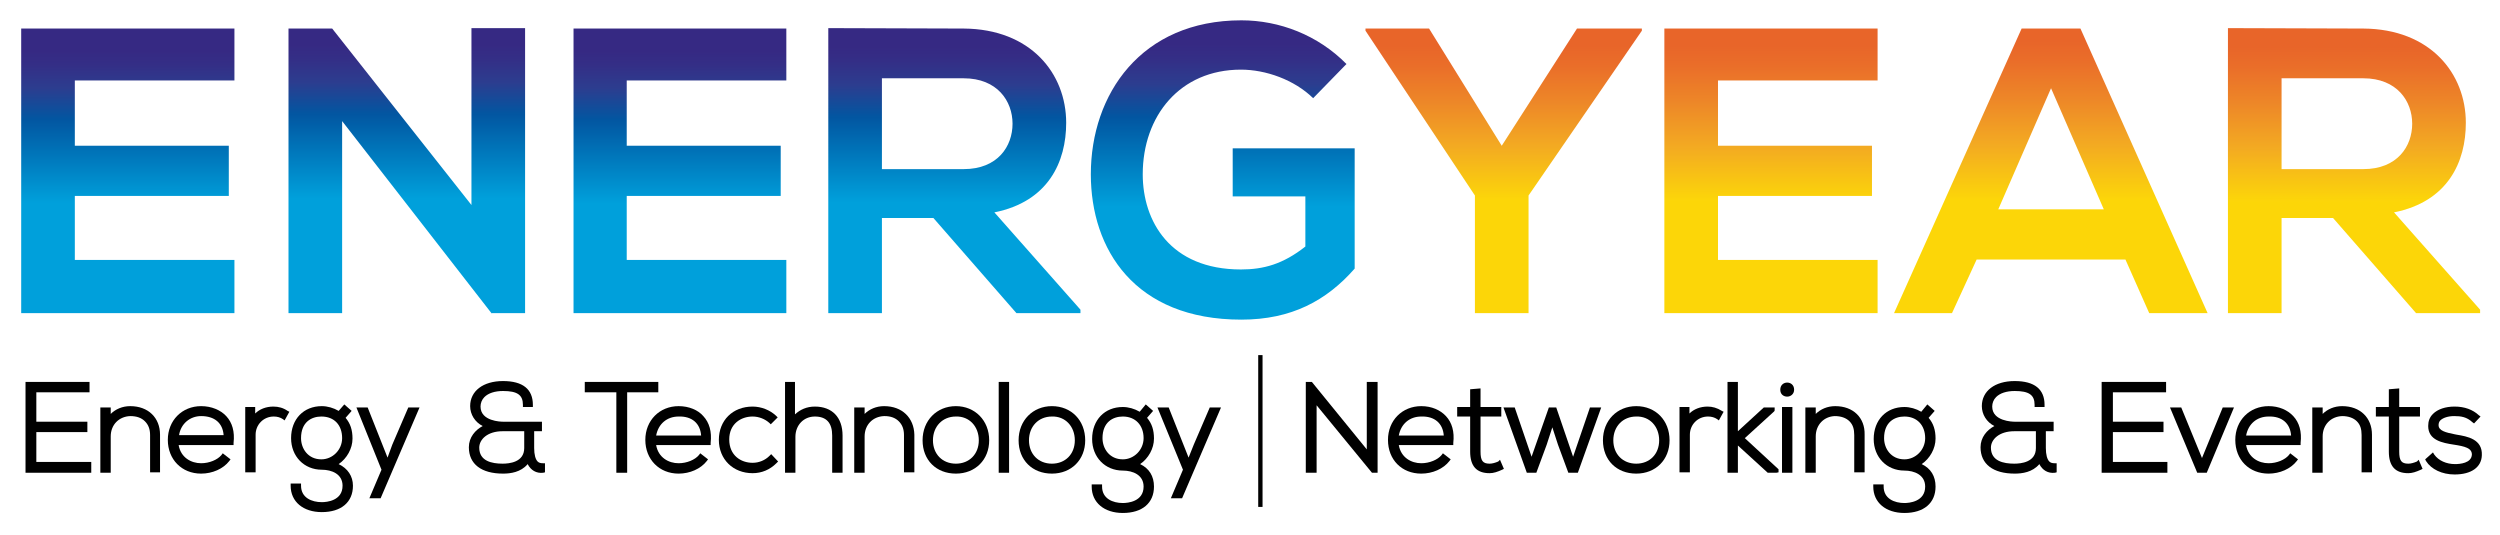
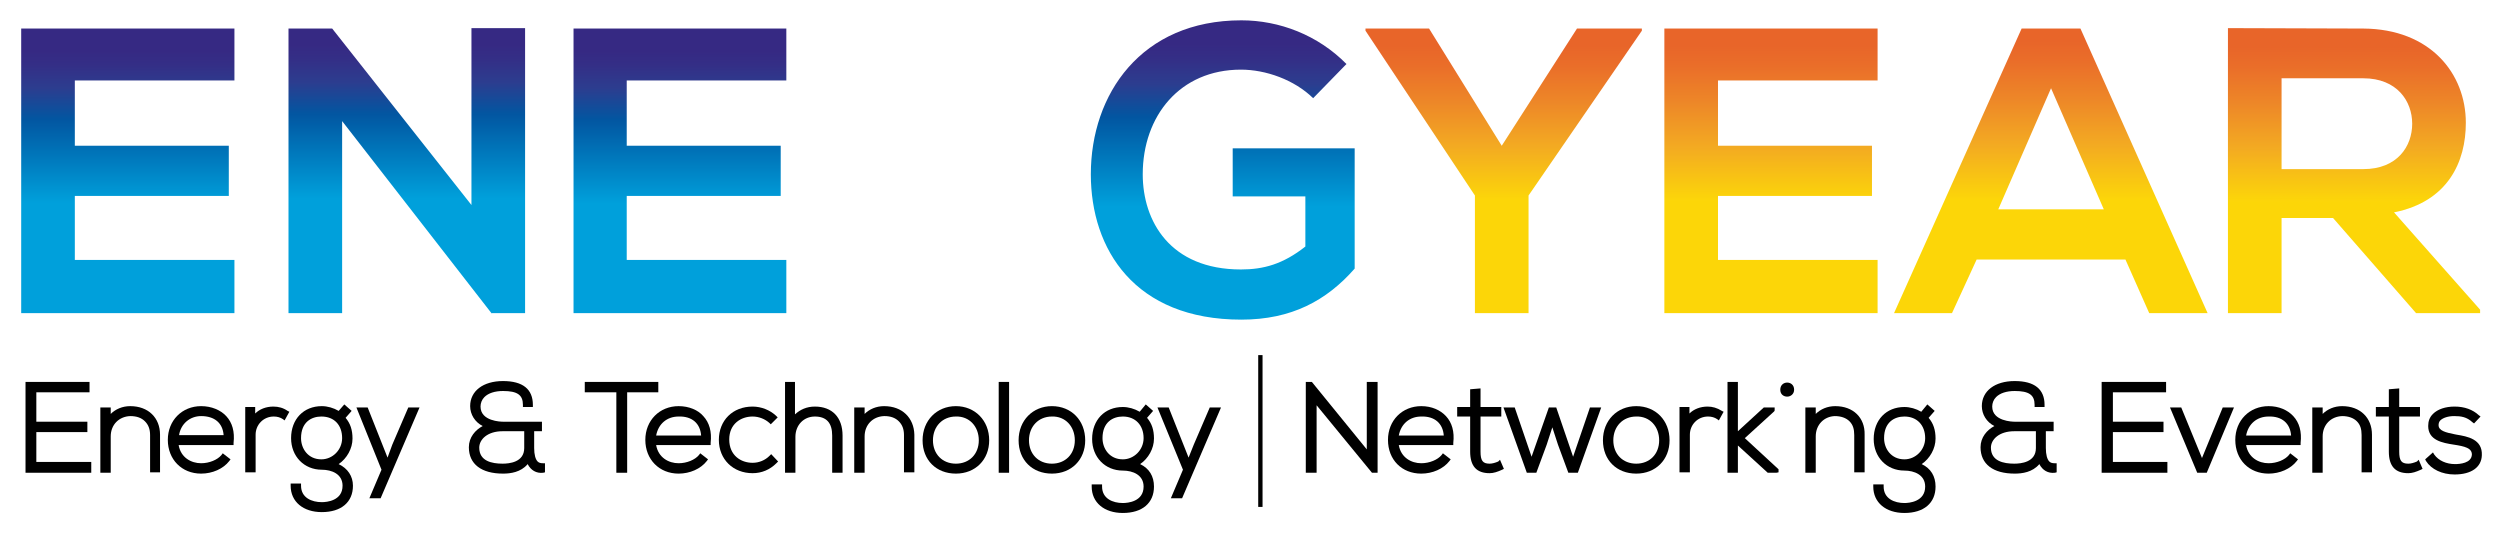
<svg xmlns="http://www.w3.org/2000/svg" xmlns:xlink="http://www.w3.org/1999/xlink" version="1.1" id="Capa_1" x="0px" y="0px" viewBox="0 0 578 123.6" style="enable-background:new 0 0 578 123.6;" xml:space="preserve">
  <style type="text/css">
	.st0{clip-path:url(#SVGID_2_);fill:url(#SVGID_3_);}
	.st1{clip-path:url(#SVGID_5_);fill:url(#SVGID_6_);}
	.st2{clip-path:url(#SVGID_8_);fill:url(#SVGID_9_);}
	.st3{clip-path:url(#SVGID_11_);fill:url(#SVGID_12_);}
	.st4{clip-path:url(#SVGID_14_);fill:url(#SVGID_15_);}
	.st5{clip-path:url(#SVGID_17_);fill:url(#SVGID_18_);}
	.st6{clip-path:url(#SVGID_20_);fill:url(#SVGID_21_);}
	.st7{clip-path:url(#SVGID_23_);fill:url(#SVGID_24_);}
	.st8{clip-path:url(#SVGID_26_);fill:url(#SVGID_27_);}
	.st9{clip-path:url(#SVGID_29_);}
</style>
  <g>
    <defs>
      <polygon id="SVGID_1_" points="54.2,72.4 4.9,72.4 4.9,6.6 54.2,6.6 54.2,18.6 17.3,18.6 17.3,33.7 52.9,33.7 52.9,45.3     17.3,45.3 17.3,60.1 54.2,60.1   " />
    </defs>
    <clipPath id="SVGID_2_">
      <use xlink:href="#SVGID_1_" style="overflow:visible;" />
    </clipPath>
    <linearGradient id="SVGID_3_" gradientUnits="userSpaceOnUse" x1="0" y1="123.567" x2="1" y2="123.567" gradientTransform="matrix(0 -57.131 -57.131 0 7089.048 68.764)">
      <stop offset="0" style="stop-color:#00A0DB" />
      <stop offset="0.382" style="stop-color:#00A0DB" />
      <stop offset="0.402" style="stop-color:#009CD8" />
      <stop offset="0.571" style="stop-color:#0077BB" />
      <stop offset="0.721" style="stop-color:#0256A1" />
      <stop offset="0.847" style="stop-color:#2C3D8F" />
      <stop offset="0.944" style="stop-color:#342E86" />
      <stop offset="1" style="stop-color:#362983" />
    </linearGradient>
    <rect x="4.9" y="6.6" class="st0" width="49.3" height="65.8" />
  </g>
  <g>
    <defs>
      <polygon id="SVGID_4_" points="109,6.5 121.4,6.5 121.4,72.4 113.7,72.4 113.7,72.5 79.1,28 79.1,72.4 66.7,72.4 66.7,6.6     76.8,6.6 109,47.4   " />
    </defs>
    <clipPath id="SVGID_5_">
      <use xlink:href="#SVGID_4_" style="overflow:visible;" />
    </clipPath>
    <linearGradient id="SVGID_6_" gradientUnits="userSpaceOnUse" x1="0" y1="123.567" x2="1" y2="123.567" gradientTransform="matrix(0 -57.827 -57.827 0 7239.513 68.058)">
      <stop offset="0" style="stop-color:#00A0DB" />
      <stop offset="0.382" style="stop-color:#00A0DB" />
      <stop offset="0.402" style="stop-color:#009CD8" />
      <stop offset="0.571" style="stop-color:#0077BB" />
      <stop offset="0.721" style="stop-color:#0256A1" />
      <stop offset="0.847" style="stop-color:#2C3D8F" />
      <stop offset="0.944" style="stop-color:#342E86" />
      <stop offset="1" style="stop-color:#362983" />
    </linearGradient>
    <rect x="66.7" y="6.5" class="st1" width="54.7" height="66" />
  </g>
  <g>
    <defs>
      <polygon id="SVGID_7_" points="181.8,72.4 132.6,72.4 132.6,6.6 181.8,6.6 181.8,18.6 144.9,18.6 144.9,33.7 180.5,33.7     180.5,45.3 144.9,45.3 144.9,60.1 181.8,60.1   " />
    </defs>
    <clipPath id="SVGID_8_">
      <use xlink:href="#SVGID_7_" style="overflow:visible;" />
    </clipPath>
    <linearGradient id="SVGID_9_" gradientUnits="userSpaceOnUse" x1="0" y1="123.567" x2="1" y2="123.567" gradientTransform="matrix(0 -57.475 -57.475 0 7259.189 69.117)">
      <stop offset="0" style="stop-color:#00A0DB" />
      <stop offset="0.382" style="stop-color:#00A0DB" />
      <stop offset="0.402" style="stop-color:#009CD8" />
      <stop offset="0.571" style="stop-color:#0077BB" />
      <stop offset="0.721" style="stop-color:#0256A1" />
      <stop offset="0.847" style="stop-color:#2C3D8F" />
      <stop offset="0.944" style="stop-color:#342E86" />
      <stop offset="1" style="stop-color:#362983" />
    </linearGradient>
    <rect x="132.6" y="6.6" class="st2" width="49.3" height="65.8" />
  </g>
  <g>
    <defs>
-       <path id="SVGID_10_" d="M203.9,18.1h18.9c7.8,0,11.3,5.3,11.3,10.5s-3.4,10.5-11.3,10.5h-18.9V18.1z M191.5,72.4h12.4v-22h11.9    l19.2,22h14.8v-0.8l-19.9-22.5c12.5-2.5,16.6-11.7,16.6-20.7c0-11.4-8.2-21.7-23.7-21.8c-10.4,0-20.9-0.1-31.3-0.1V72.4z" />
-     </defs>
+       </defs>
    <clipPath id="SVGID_11_">
      <use xlink:href="#SVGID_10_" style="overflow:visible;" />
    </clipPath>
    <linearGradient id="SVGID_12_" gradientUnits="userSpaceOnUse" x1="0" y1="123.567" x2="1" y2="123.567" gradientTransform="matrix(0 -58.277 -58.277 0 7421.756 69.07)">
      <stop offset="0" style="stop-color:#00A0DB" />
      <stop offset="0.382" style="stop-color:#00A0DB" />
      <stop offset="0.402" style="stop-color:#009CD8" />
      <stop offset="0.571" style="stop-color:#0077BB" />
      <stop offset="0.721" style="stop-color:#0256A1" />
      <stop offset="0.847" style="stop-color:#2C3D8F" />
      <stop offset="0.944" style="stop-color:#342E86" />
      <stop offset="1" style="stop-color:#362983" />
    </linearGradient>
    <rect x="191.5" y="6.5" class="st3" width="58.3" height="65.9" />
  </g>
  <g>
    <defs>
      <path id="SVGID_13_" d="M252.2,40.3c0,17.3,10.1,33.6,34.8,33.6c11.6,0,19.7-4.4,26.2-11.8V34.3H285v11.1h16.8V57    c-5.2,4.1-9.7,5.3-14.9,5.3c-16.4,0-22.7-11.2-22.7-22c0-13.5,8.6-24.2,22.7-24.2c5.7,0,12.3,2.3,16.7,6.6l7.7-7.9    C304.7,8.1,295.8,4.7,287,4.7C263.8,4.7,252.2,21.8,252.2,40.3" />
    </defs>
    <clipPath id="SVGID_14_">
      <use xlink:href="#SVGID_13_" style="overflow:visible;" />
    </clipPath>
    <linearGradient id="SVGID_15_" gradientUnits="userSpaceOnUse" x1="0" y1="123.567" x2="1" y2="123.567" gradientTransform="matrix(0 -61.003 -61.003 0 7820.734 71.046)">
      <stop offset="0" style="stop-color:#00A0DB" />
      <stop offset="0.382" style="stop-color:#00A0DB" />
      <stop offset="0.402" style="stop-color:#009CD8" />
      <stop offset="0.571" style="stop-color:#0077BB" />
      <stop offset="0.721" style="stop-color:#0256A1" />
      <stop offset="0.847" style="stop-color:#2C3D8F" />
      <stop offset="0.944" style="stop-color:#342E86" />
      <stop offset="1" style="stop-color:#362983" />
    </linearGradient>
    <rect x="252.2" y="4.7" class="st4" width="61" height="69.2" />
  </g>
  <g>
    <defs>
      <polygon id="SVGID_16_" points="364.6,6.6 347.2,33.7 330.4,6.6 315.7,6.6 315.7,7.1 341,45.2 341,72.4 353.4,72.4 353.4,45.2     379.6,7.1 379.6,6.6   " />
    </defs>
    <clipPath id="SVGID_17_">
      <use xlink:href="#SVGID_16_" style="overflow:visible;" />
    </clipPath>
    <linearGradient id="SVGID_18_" gradientUnits="userSpaceOnUse" x1="0" y1="123.567" x2="1" y2="123.567" gradientTransform="matrix(0 -57.824 -57.824 0 7492.716 68.411)">
      <stop offset="0" style="stop-color:#FCD608" />
      <stop offset="0.382" style="stop-color:#FCD608" />
      <stop offset="0.385" style="stop-color:#FCD609" />
      <stop offset="0.599" style="stop-color:#F3AA22" />
      <stop offset="0.78" style="stop-color:#ED8628" />
      <stop offset="0.919" style="stop-color:#EA6E29" />
      <stop offset="1" style="stop-color:#E86529" />
    </linearGradient>
    <rect x="315.7" y="6.6" class="st5" width="63.9" height="65.8" />
  </g>
  <g>
    <defs>
      <polygon id="SVGID_19_" points="384.8,6.6 384.8,72.4 434.1,72.4 434.1,60.1 397.2,60.1 397.2,45.3 432.8,45.3 432.8,33.7     397.2,33.7 397.2,18.6 434.1,18.6 434.1,6.6   " />
    </defs>
    <clipPath id="SVGID_20_">
      <use xlink:href="#SVGID_19_" style="overflow:visible;" />
    </clipPath>
    <linearGradient id="SVGID_21_" gradientUnits="userSpaceOnUse" x1="0" y1="123.567" x2="1" y2="123.567" gradientTransform="matrix(0 -58.177 -58.177 0 7598.245 68.764)">
      <stop offset="0" style="stop-color:#FCD608" />
      <stop offset="0.382" style="stop-color:#FCD608" />
      <stop offset="0.385" style="stop-color:#FCD609" />
      <stop offset="0.599" style="stop-color:#F3AA22" />
      <stop offset="0.78" style="stop-color:#ED8628" />
      <stop offset="0.919" style="stop-color:#EA6E29" />
      <stop offset="1" style="stop-color:#E86529" />
    </linearGradient>
    <rect x="384.8" y="6.6" class="st6" width="49.3" height="65.8" />
  </g>
  <g>
    <defs>
      <path id="SVGID_22_" d="M474.2,20.4l12.2,28H462L474.2,20.4z M467.4,6.6l-29.5,65.8h13.4L457,60h34.4l5.5,12.4h13.5L481,6.6H467.4    z" />
    </defs>
    <clipPath id="SVGID_23_">
      <use xlink:href="#SVGID_22_" style="overflow:visible;" />
    </clipPath>
    <linearGradient id="SVGID_24_" gradientUnits="userSpaceOnUse" x1="0" y1="123.567" x2="1" y2="123.567" gradientTransform="matrix(0 -59.589 -59.589 0 7837.398 69.117)">
      <stop offset="0" style="stop-color:#FCD608" />
      <stop offset="0.382" style="stop-color:#FCD608" />
      <stop offset="0.385" style="stop-color:#FCD609" />
      <stop offset="0.599" style="stop-color:#F3AA22" />
      <stop offset="0.78" style="stop-color:#ED8628" />
      <stop offset="0.919" style="stop-color:#EA6E29" />
      <stop offset="1" style="stop-color:#E86529" />
    </linearGradient>
    <rect x="437.9" y="6.6" class="st7" width="72.6" height="65.8" />
  </g>
  <g>
    <defs>
      <path id="SVGID_25_" d="M527.5,18.1h18.9c7.8,0,11.3,5.3,11.3,10.5s-3.4,10.5-11.3,10.5h-18.9V18.1z M515.1,72.4h12.4v-22h11.9    l19.2,22h14.8v-0.8l-19.9-22.5c12.5-2.5,16.6-11.7,16.6-20.7c0-11.4-8.2-21.7-23.7-21.8c-10.4,0-20.9-0.1-31.3-0.1V72.4z" />
    </defs>
    <clipPath id="SVGID_26_">
      <use xlink:href="#SVGID_25_" style="overflow:visible;" />
    </clipPath>
    <linearGradient id="SVGID_27_" gradientUnits="userSpaceOnUse" x1="0" y1="123.567" x2="1" y2="123.567" gradientTransform="matrix(0 -58.274 -58.274 0 7745.047 69.07)">
      <stop offset="0" style="stop-color:#FCD608" />
      <stop offset="0.382" style="stop-color:#FCD608" />
      <stop offset="0.385" style="stop-color:#FCD609" />
      <stop offset="0.599" style="stop-color:#F3AA22" />
      <stop offset="0.78" style="stop-color:#ED8628" />
      <stop offset="0.919" style="stop-color:#EA6E29" />
      <stop offset="1" style="stop-color:#E86529" />
    </linearGradient>
    <rect x="515.1" y="6.5" class="st8" width="58.3" height="65.9" />
  </g>
  <g>
    <defs>
      <rect id="SVGID_28_" width="578" height="123.6" />
    </defs>
    <clipPath id="SVGID_29_">
      <use xlink:href="#SVGID_28_" style="overflow:visible;" />
    </clipPath>
    <polygon class="st9" points="8.4,99.9 20.2,99.9 20.2,97.5 8.4,97.5 8.4,90.7 20.7,90.7 20.7,88.3 5.9,88.3 5.9,109.3 21.1,109.3    21.1,106.8 8.4,106.8  " />
    <path class="st9" d="M30.1,93.9c-1.8,0-3.4,0.7-4.5,1.8v-1.5h-2.4v15.1h2.4v-8.4c0-2.7,1.9-4.6,4.5-4.7c1.5,0,2.6,0.4,3.4,1.2   c0.8,0.8,1.2,1.8,1.2,3.2v8.6H37v-8.7C37,96.6,34.3,93.9,30.1,93.9" />
    <path class="st9" d="M46.5,93.9c-4.4,0-7.7,3.3-7.7,7.8c0,4.5,3.2,7.8,7.7,7.8c2.6,0,5.1-1.1,6.5-2.9l0.3-0.4l-1.8-1.4l-0.3,0.4   c-0.9,1.1-2.8,1.9-4.7,1.9c-2.3,0-4.7-1.3-5.2-4.2H54l0-0.5c0.3-2.6-0.3-4.7-1.7-6.2C51,94.8,48.9,93.9,46.5,93.9 M46.5,96.2   c3.1,0,5,1.6,5.2,4.4H41.4C41.8,98,43.9,96.2,46.5,96.2" />
    <path class="st9" d="M63.2,94c-1.7,0-3.2,0.6-4.2,1.6l0-1.5h-2.3v15.1h2.4v-8.7c0-2.3,1.8-4.2,4.2-4.2c0.8,0,1.5,0.2,2.1,0.6   l0.4,0.3l1.1-2l-0.4-0.2C65.5,94.3,64.4,94,63.2,94" />
    <path class="st9" d="M78.3,107.3c1.9-1.3,3.2-3.6,3.2-5.9c0-2-0.5-3.5-1.6-4.8l1.4-1.6l-1.7-1.5L78.3,95c-1.2-0.7-2.6-1.1-3.9-1.1   c-4.2,0-7.1,3-7.1,7.4c0,4.2,3,7.3,7.1,7.3c2.3,0,4.8,1,4.8,3.7c0,3.5-3.7,3.8-4.8,3.8c-2.3,0-4.8-1-4.8-3.8v-0.5h-2.4v0.5   c0,3.7,2.9,6.1,7.2,6.1c4.5,0,7.2-2.3,7.2-6.1C81.6,110.1,80.4,108.3,78.3,107.3 M79.1,101.3c0,2.7-2.2,4.9-4.8,4.9   c-3.1,0-4.7-2.5-4.7-4.9c0-3.7,2.4-5,4.7-5C77.3,96.3,79.1,98.3,79.1,101.3" />
    <polygon class="st9" points="90.7,102.8 89.6,105.8 85,94.2 82.4,94.2 88.2,108.6 85.4,115.2 88,115.2 97,94.2 94.4,94.2  " />
    <polygon class="st9" points="152.2,88.3 135.2,88.3 135.2,90.7 142.5,90.7 142.5,109.3 145,109.3 145,90.7 152.2,90.7  " />
    <path class="st9" d="M156.9,93.9c-4.4,0-7.7,3.3-7.7,7.8c0,4.5,3.2,7.8,7.7,7.8c2.6,0,5.1-1.1,6.5-2.9l0.3-0.4l-1.8-1.4l-0.3,0.4   c-0.9,1.1-2.8,1.9-4.7,1.9c-2.3,0-4.7-1.3-5.2-4.2h12.6l0-0.5c0.3-2.6-0.3-4.7-1.7-6.2C161.4,94.8,159.3,93.9,156.9,93.9    M162.1,100.7h-10.4c0.5-2.7,2.5-4.4,5.2-4.4C160,96.2,161.9,97.9,162.1,100.7" />
    <path class="st9" d="M174,96.3c1.5,0,2.9,0.6,3.9,1.5l0.3,0.3l1.6-1.6l-0.4-0.4C178,94.8,176,94,174,94c-4.6,0-7.8,3.2-7.8,7.7   c0,4.5,3.3,7.7,7.8,7.7c2.1,0,4-0.8,5.5-2.3l0.4-0.4l-1.6-1.7l-0.4,0.4c-1,1-2.4,1.6-3.9,1.6c-2.7,0-5.4-1.7-5.4-5.4   C168.6,98,171.3,96.3,174,96.3" />
    <path class="st9" d="M188.4,94c-1.9,0-3.4,0.7-4.6,1.8v-7.5h-2.3v21h2.4V101c0-2.7,1.9-4.7,4.5-4.7c2.7,0,4,1.5,4,4.4v8.6h2.4v-8.6   C194.8,96.5,192.4,94,188.4,94" />
    <path class="st9" d="M204.4,93.9c-1.8,0-3.4,0.7-4.5,1.8v-1.5h-2.4v15.1h2.4v-8.4c0-2.7,1.9-4.6,4.5-4.7h0.1c1.4,0,2.5,0.4,3.3,1.2   c0.8,0.8,1.2,1.8,1.2,3.2v8.6h2.4v-8.7C211.3,96.6,208.6,93.9,204.4,93.9" />
    <path class="st9" d="M221,93.9c-4.4,0-7.7,3.3-7.7,7.9c0,4.6,3.2,7.7,7.7,7.7c4.5,0,7.7-3.2,7.7-7.7   C228.7,97.2,225.4,93.9,221,93.9 M226.3,101.8c0,3.2-2.2,5.4-5.3,5.4c-3.1,0-5.3-2.2-5.3-5.4c0-3.2,2.2-5.5,5.3-5.5   C224.1,96.2,226.3,98.6,226.3,101.8" />
    <rect x="230.9" y="88.3" class="st9" width="2.4" height="21" />
    <path class="st9" d="M243.2,93.9c-4.4,0-7.7,3.3-7.7,7.9c0,4.6,3.2,7.7,7.7,7.7c4.5,0,7.7-3.2,7.7-7.7   C250.9,97.2,247.7,93.9,243.2,93.9 M248.5,101.8c0,3.2-2.2,5.4-5.3,5.4c-3.1,0-5.3-2.2-5.3-5.4c0-3.2,2.2-5.5,5.3-5.5   C246.3,96.2,248.5,98.6,248.5,101.8" />
    <path class="st9" d="M263.6,107.3c1.9-1.3,3.2-3.6,3.2-5.9c0-2-0.5-3.5-1.6-4.8l1.4-1.6l-1.7-1.5l-1.4,1.7   c-1.2-0.7-2.6-1.1-3.9-1.1c-4.2,0-7.1,3-7.1,7.4c0,4.2,3,7.3,7.1,7.3c2.3,0,4.8,1,4.8,3.7c0,3.5-3.7,3.8-4.8,3.8   c-2.3,0-4.8-1-4.8-3.8v-0.5h-2.4v0.5c0,3.7,2.9,6.1,7.2,6.1c4.5,0,7.2-2.3,7.2-6.1C266.8,110.1,265.7,108.3,263.6,107.3    M264.4,101.3c0,2.7-2.2,4.9-4.8,4.9c-3.1,0-4.7-2.5-4.7-4.9c0-3.7,2.4-5,4.7-5C262.5,96.3,264.4,98.3,264.4,101.3" />
    <polygon class="st9" points="276,102.8 274.8,105.8 270.2,94.2 267.6,94.2 273.5,108.6 270.7,115.2 273.3,115.2 282.3,94.2    279.7,94.2  " />
    <polygon class="st9" points="316,103.9 303.3,88.3 301.9,88.3 301.9,109.3 304.4,109.3 304.4,93.7 317.2,109.3 318.5,109.3    318.5,88.3 316,88.3  " />
    <path class="st9" d="M328.6,93.9c-4.4,0-7.7,3.3-7.7,7.8c0,4.6,3.2,7.8,7.7,7.8c2.6,0,5.1-1.1,6.5-2.9l0.3-0.4l-1.8-1.4l-0.3,0.4   c-0.9,1.1-2.8,1.9-4.7,1.9c-2.3,0-4.7-1.3-5.2-4.2H336l0-0.5c0.3-2.6-0.3-4.7-1.7-6.2C333,94.8,331,93.9,328.6,93.9 M333.8,100.7   h-10.4c0.5-2.7,2.5-4.4,5.2-4.4C331.7,96.2,333.6,97.9,333.8,100.7" />
    <path class="st9" d="M346.4,106.7c-0.7,0.3-1.4,0.5-2,0.5c-1.6,0-2.1-0.7-2.1-2.8v-8.1h4.8v-2.2h-4.8v-4.3l-2.4,0.2v4.1h-3v2.2h3   v8.1c0,3.4,1.5,5,4.5,5c0.9,0,1.8-0.3,2.9-0.8l0.4-0.2l-0.9-2.1L346.4,106.7z" />
    <polygon class="st9" points="363.7,105.6 359.8,94.2 358.1,94.2 354.1,105.6 350.2,94.2 347.6,94.2 353,109.3 355.2,109.3    357.6,102.8 358.9,98.8 360.2,102.8 362.6,109.3 364.8,109.3 370.2,94.2 367.6,94.2  " />
    <path class="st9" d="M378.3,93.9c-4.4,0-7.7,3.3-7.7,7.9c0,4.6,3.2,7.7,7.7,7.7c4.5,0,7.7-3.2,7.7-7.7   C386,97.2,382.8,93.9,378.3,93.9 M383.6,101.8c0,3.2-2.2,5.4-5.3,5.4s-5.3-2.2-5.3-5.4c0-3.2,2.2-5.5,5.3-5.5   C381.4,96.2,383.6,98.6,383.6,101.8" />
    <path class="st9" d="M394.8,94c-1.7,0-3.2,0.6-4.2,1.6l0-1.5h-2.3v15.1h2.4v-8.7c0-2.3,1.8-4.2,4.2-4.2c0.8,0,1.5,0.2,2.1,0.6   l0.4,0.3l1.1-2l-0.4-0.2C397,94.3,395.9,94,394.8,94" />
    <polygon class="st9" points="410.2,95.1 410.3,94.9 410.3,94.2 407.8,94.2 401.8,99.7 401.8,88.3 399.4,88.3 399.4,109.3    401.8,109.3 401.8,103 408.7,109.3 410.7,109.3 411.2,109.2 411.2,108.5 403.4,101.3  " />
-     <rect x="412" y="94.1" class="st9" width="2.4" height="15.2" />
    <path class="st9" d="M411.6,90.1c0,1.1,0.8,1.6,1.6,1.6c0.8,0,1.6-0.6,1.6-1.6C414.8,87.9,411.6,87.9,411.6,90.1" />
    <path class="st9" d="M424.3,93.9c-1.8,0-3.4,0.7-4.5,1.8v-1.5h-2.4v15.1h2.4v-8.4c0-2.7,1.9-4.6,4.4-4.7c1.4,0,2.6,0.4,3.4,1.2   c0.8,0.8,1.1,1.8,1.1,3.2v8.6h2.4v-8.7C431.2,96.6,428.5,93.9,424.3,93.9" />
    <path class="st9" d="M444.3,107.3c1.9-1.3,3.2-3.6,3.2-5.9c0-2-0.5-3.5-1.6-4.8l1.4-1.6l-1.7-1.5l-1.4,1.7   c-1.2-0.7-2.6-1.1-3.9-1.1c-4.2,0-7.1,3-7.1,7.4c0,4.2,3,7.3,7.1,7.3c2.3,0,4.8,1,4.8,3.7c0,3.5-3.7,3.8-4.8,3.8   c-2.3,0-4.8-1-4.8-3.8v-0.5h-2.4v0.5c0,3.7,2.9,6.1,7.2,6.1c4.5,0,7.2-2.3,7.2-6.1C447.5,110.1,446.4,108.3,444.3,107.3    M445.1,101.3c0,2.7-2.2,4.9-4.8,4.9c-3.1,0-4.7-2.5-4.7-4.9c0-3.7,2.4-5,4.7-5C443.2,96.3,445.1,98.3,445.1,101.3" />
    <path class="st9" d="M473.8,106.7c-0.5-0.5-0.8-1.6-0.8-3.1v-3.9h1.8v-2.2h-9c-0.5,0-5.2-0.1-5.2-3.5c0-0.8,0.3-1.6,0.9-2.2   c0.9-0.9,2.4-1.4,4.3-1.4c3.3,0,4.6,0.9,4.6,3.2v0.5h2.3v-0.5c0-3.6-2.3-5.5-6.9-5.5c-4.6,0-7.6,2.3-7.6,5.8c0,1.9,1.1,3.7,2.9,4.6   c-1.7,0.9-3.2,2.6-3.2,4.9c0,3.9,2.9,6.1,7.9,6.1c1.7,0,4.1-0.3,5.7-2.2c0.7,1.4,2,2.2,3.6,2l0.4-0.1v-2.1l-0.5,0   C474.5,107.1,474.1,107,473.8,106.7 M470.7,99.7v3.9c0,3.3-3.5,3.6-5,3.6c-2.5,0-5.4-0.6-5.4-3.7c0-1.9,1.9-3.8,5.4-3.8H470.7z" />
    <polygon class="st9" points="488.5,99.9 500.2,99.9 500.2,97.5 488.5,97.5 488.5,90.7 500.8,90.7 500.8,88.3 485.9,88.3    485.9,109.3 501.1,109.3 501.1,106.8 488.5,106.8  " />
    <polygon class="st9" points="509.1,105.9 504.3,94.2 501.7,94.2 508,109.3 510.2,109.3 516.5,94.2 513.9,94.2  " />
    <path class="st9" d="M524.5,93.9c-4.4,0-7.7,3.3-7.7,7.8c0,4.6,3.2,7.8,7.7,7.8c2.6,0,5.1-1.1,6.5-2.9l0.3-0.4l-1.8-1.4l-0.3,0.4   c-0.9,1.1-2.8,1.9-4.7,1.9c-2.3,0-4.7-1.3-5.2-4.2h12.6l0-0.5c0.3-2.6-0.3-4.7-1.7-6.2C528.9,94.8,526.9,93.9,524.5,93.9    M529.7,100.7h-10.4c0.5-2.7,2.5-4.4,5.2-4.4C527.6,96.2,529.5,97.9,529.7,100.7" />
    <path class="st9" d="M541.5,93.9c-1.8,0-3.4,0.7-4.5,1.8v-1.5h-2.4v15.1h2.4v-8.4c0-2.7,1.9-4.6,4.5-4.7c1.4,0,2.6,0.4,3.4,1.2   c0.8,0.8,1.1,1.8,1.1,3.2v8.6h2.4v-8.7C548.4,96.6,545.7,93.9,541.5,93.9" />
    <path class="st9" d="M558.8,106.7c-0.7,0.3-1.4,0.5-2,0.5c-1.6,0-2.1-0.7-2.1-2.8v-8.1h4.8v-2.2h-4.8v-4.3l-2.4,0.2v4.1h-3v2.2h3   v8.1c0,3.4,1.5,5,4.5,5c0.9,0,1.8-0.3,2.9-0.8l0.4-0.2l-0.9-2.1L558.8,106.7z" />
    <path class="st9" d="M568,100.5l-0.5-0.1c-2-0.4-3.7-0.8-3.7-2.1c0-0.4,0.1-0.8,0.4-1.1c0.6-0.6,1.8-1,3.2-1c1.6,0,2.9,0.2,4.2,1.4   l0.4,0.3l1.5-1.6l-0.4-0.3c-1.4-1.3-3.3-2-5.6-2c-2.1,0-3.9,0.6-5,1.7c-0.8,0.8-1.1,1.7-1.1,2.8c0,3.3,3.3,3.9,5.9,4.3   c2.6,0.4,4.2,0.8,4.2,2.3c-0.1,2-2.8,2.2-3.9,2.2c-2,0-3.8-0.8-4.8-2.2l-0.3-0.5l-1.8,1.6l0.2,0.4c1.2,1.9,3.7,3.1,6.6,3.1   c3.9,0,6.2-1.7,6.3-4.4C574,101.5,570.4,100.9,568,100.5" />
    <rect x="290.9" y="82.1" class="st9" width="1" height="35.1" />
    <path class="st9" d="M124.3,106.7c-0.5-0.5-0.8-1.6-0.8-3.1v-3.9h1.8v-2.2h-9c-0.5,0-5.2-0.1-5.2-3.5c0-0.8,0.3-1.6,0.9-2.2   c0.9-0.9,2.4-1.4,4.3-1.4c3.3,0,4.6,0.9,4.6,3.2v0.5h2.3v-0.5c0-3.6-2.3-5.5-6.9-5.5c-4.6,0-7.6,2.3-7.6,5.8c0,1.9,1.1,3.7,2.9,4.6   c-1.7,0.9-3.2,2.6-3.2,4.9c0,3.9,2.9,6.1,7.9,6.1c1.7,0,4.1-0.3,5.7-2.2c0.7,1.4,2,2.2,3.6,2l0.4-0.1v-2.1l-0.5,0   C125,107.1,124.6,107,124.3,106.7 M121.2,99.7v3.9c0,3.3-3.5,3.6-5,3.6c-2.5,0-5.4-0.6-5.4-3.7c0-1.9,1.9-3.8,5.4-3.8H121.2z" />
  </g>
</svg>